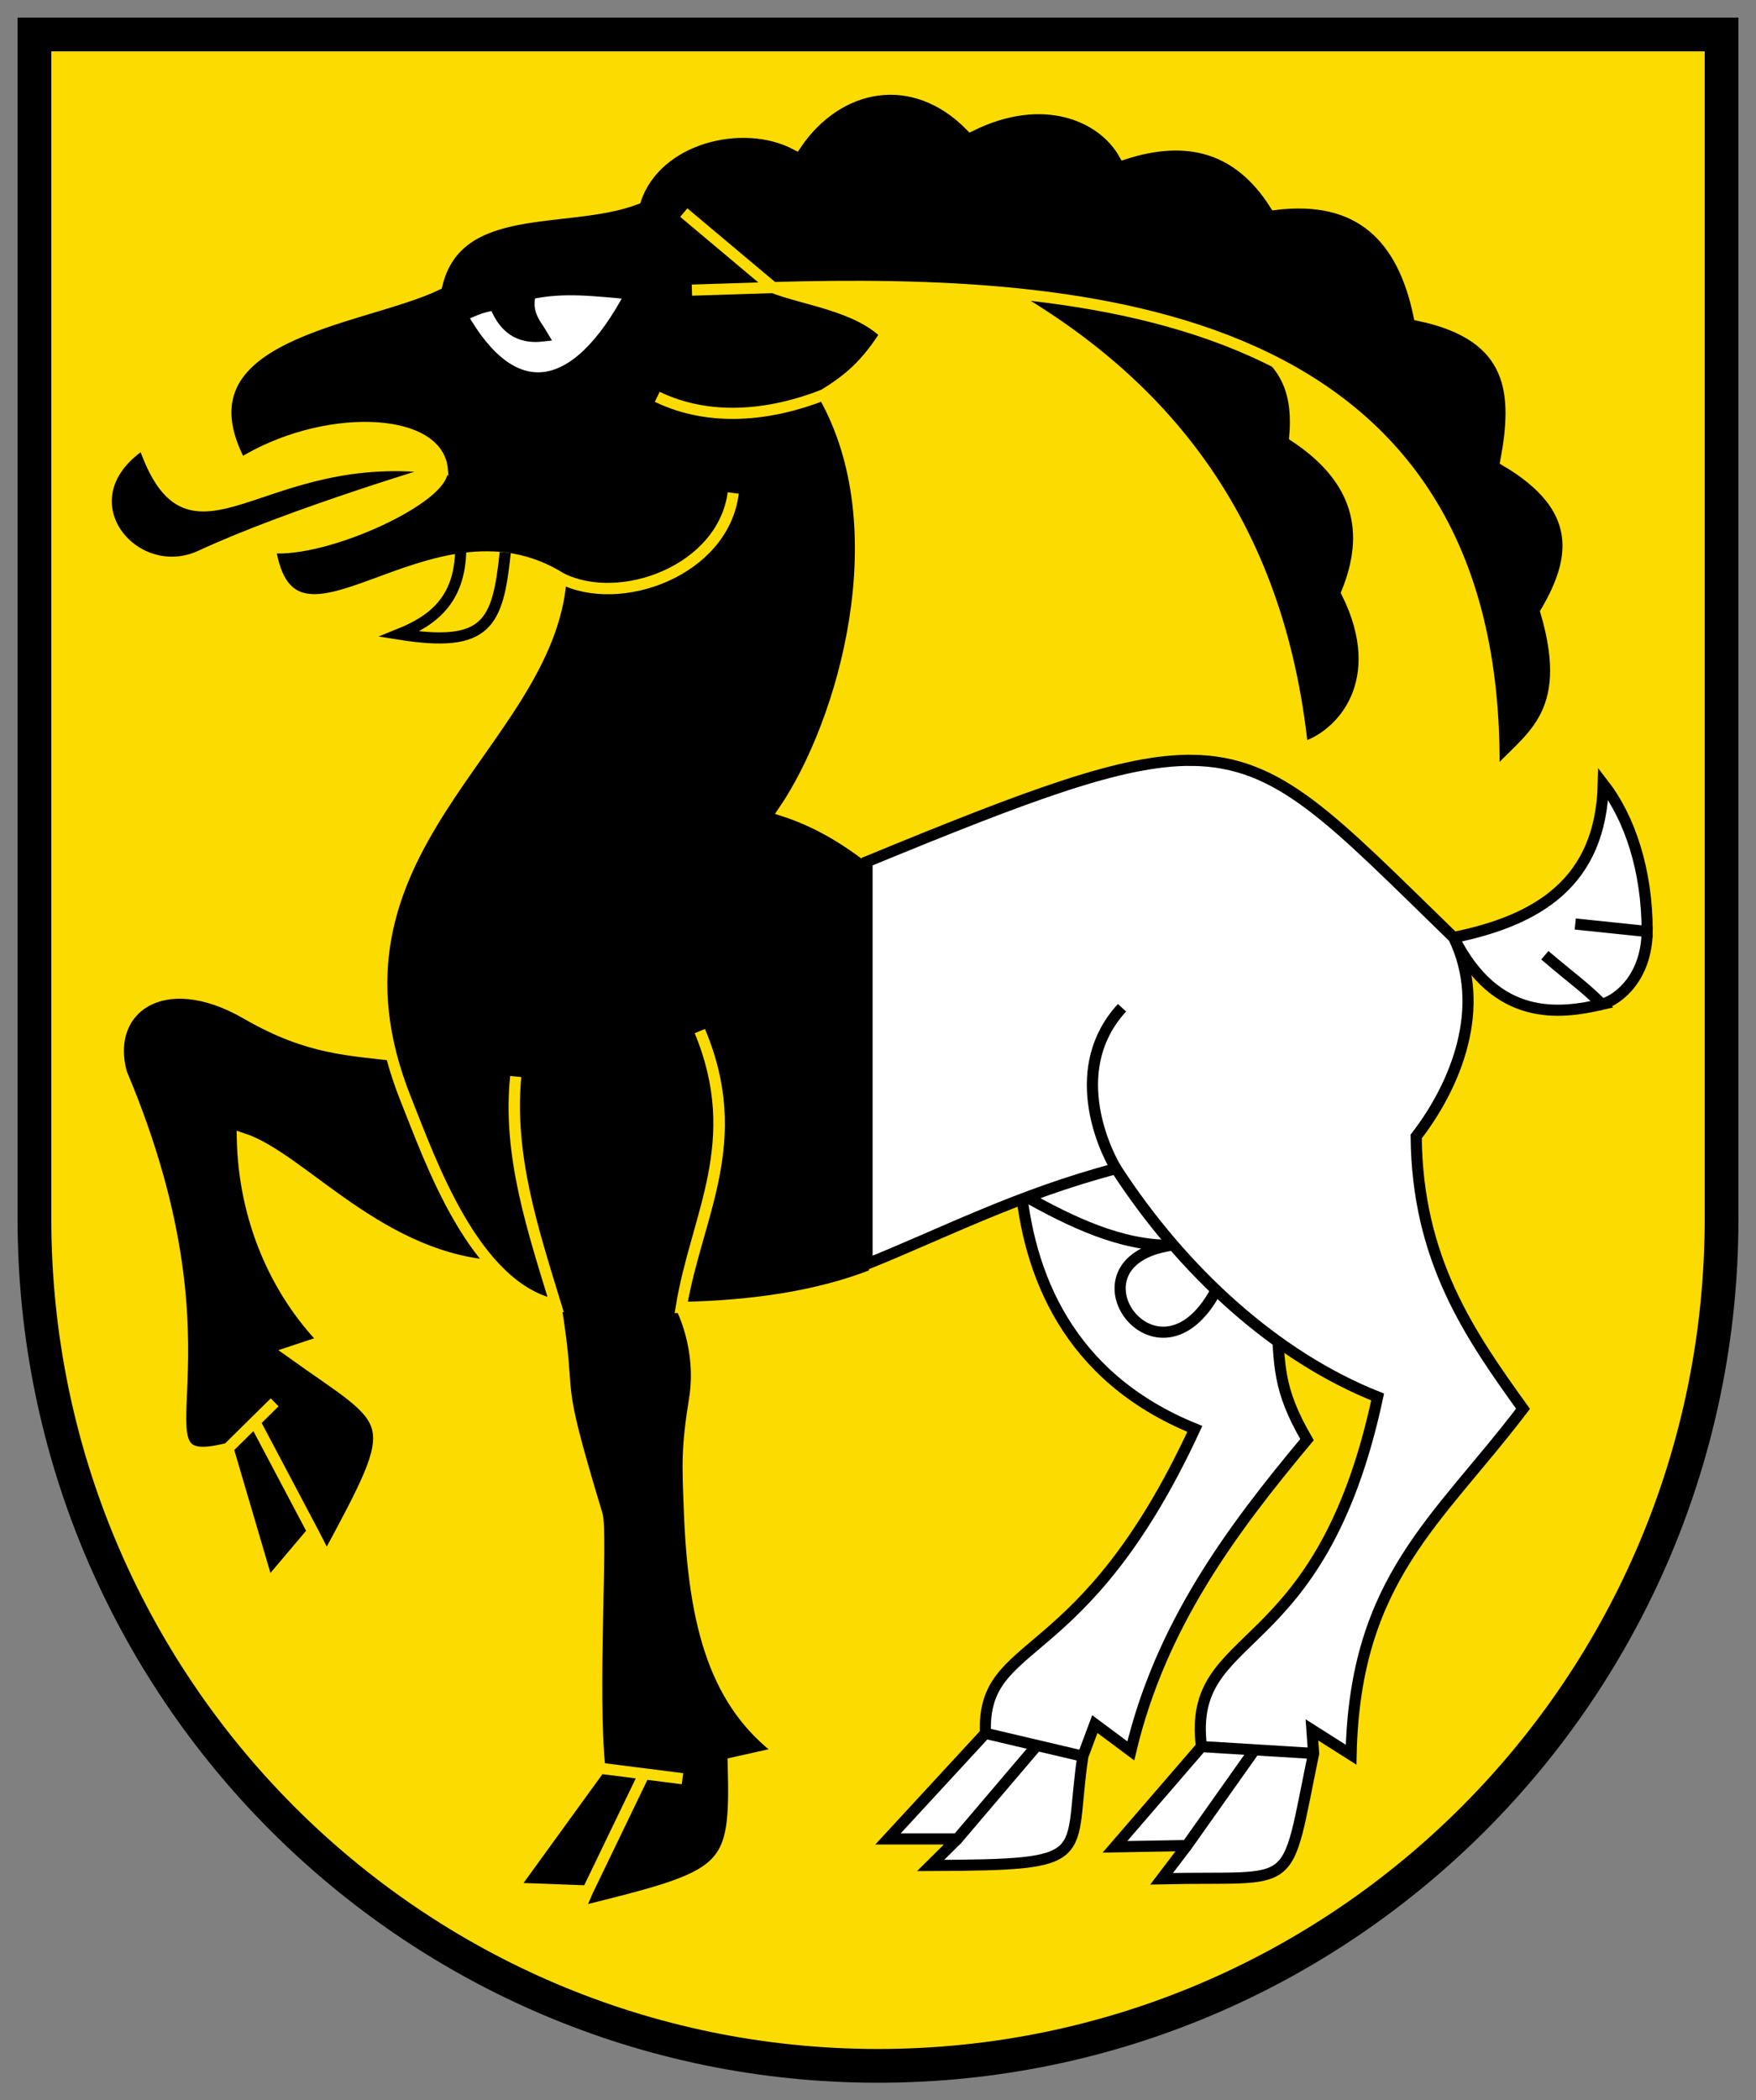
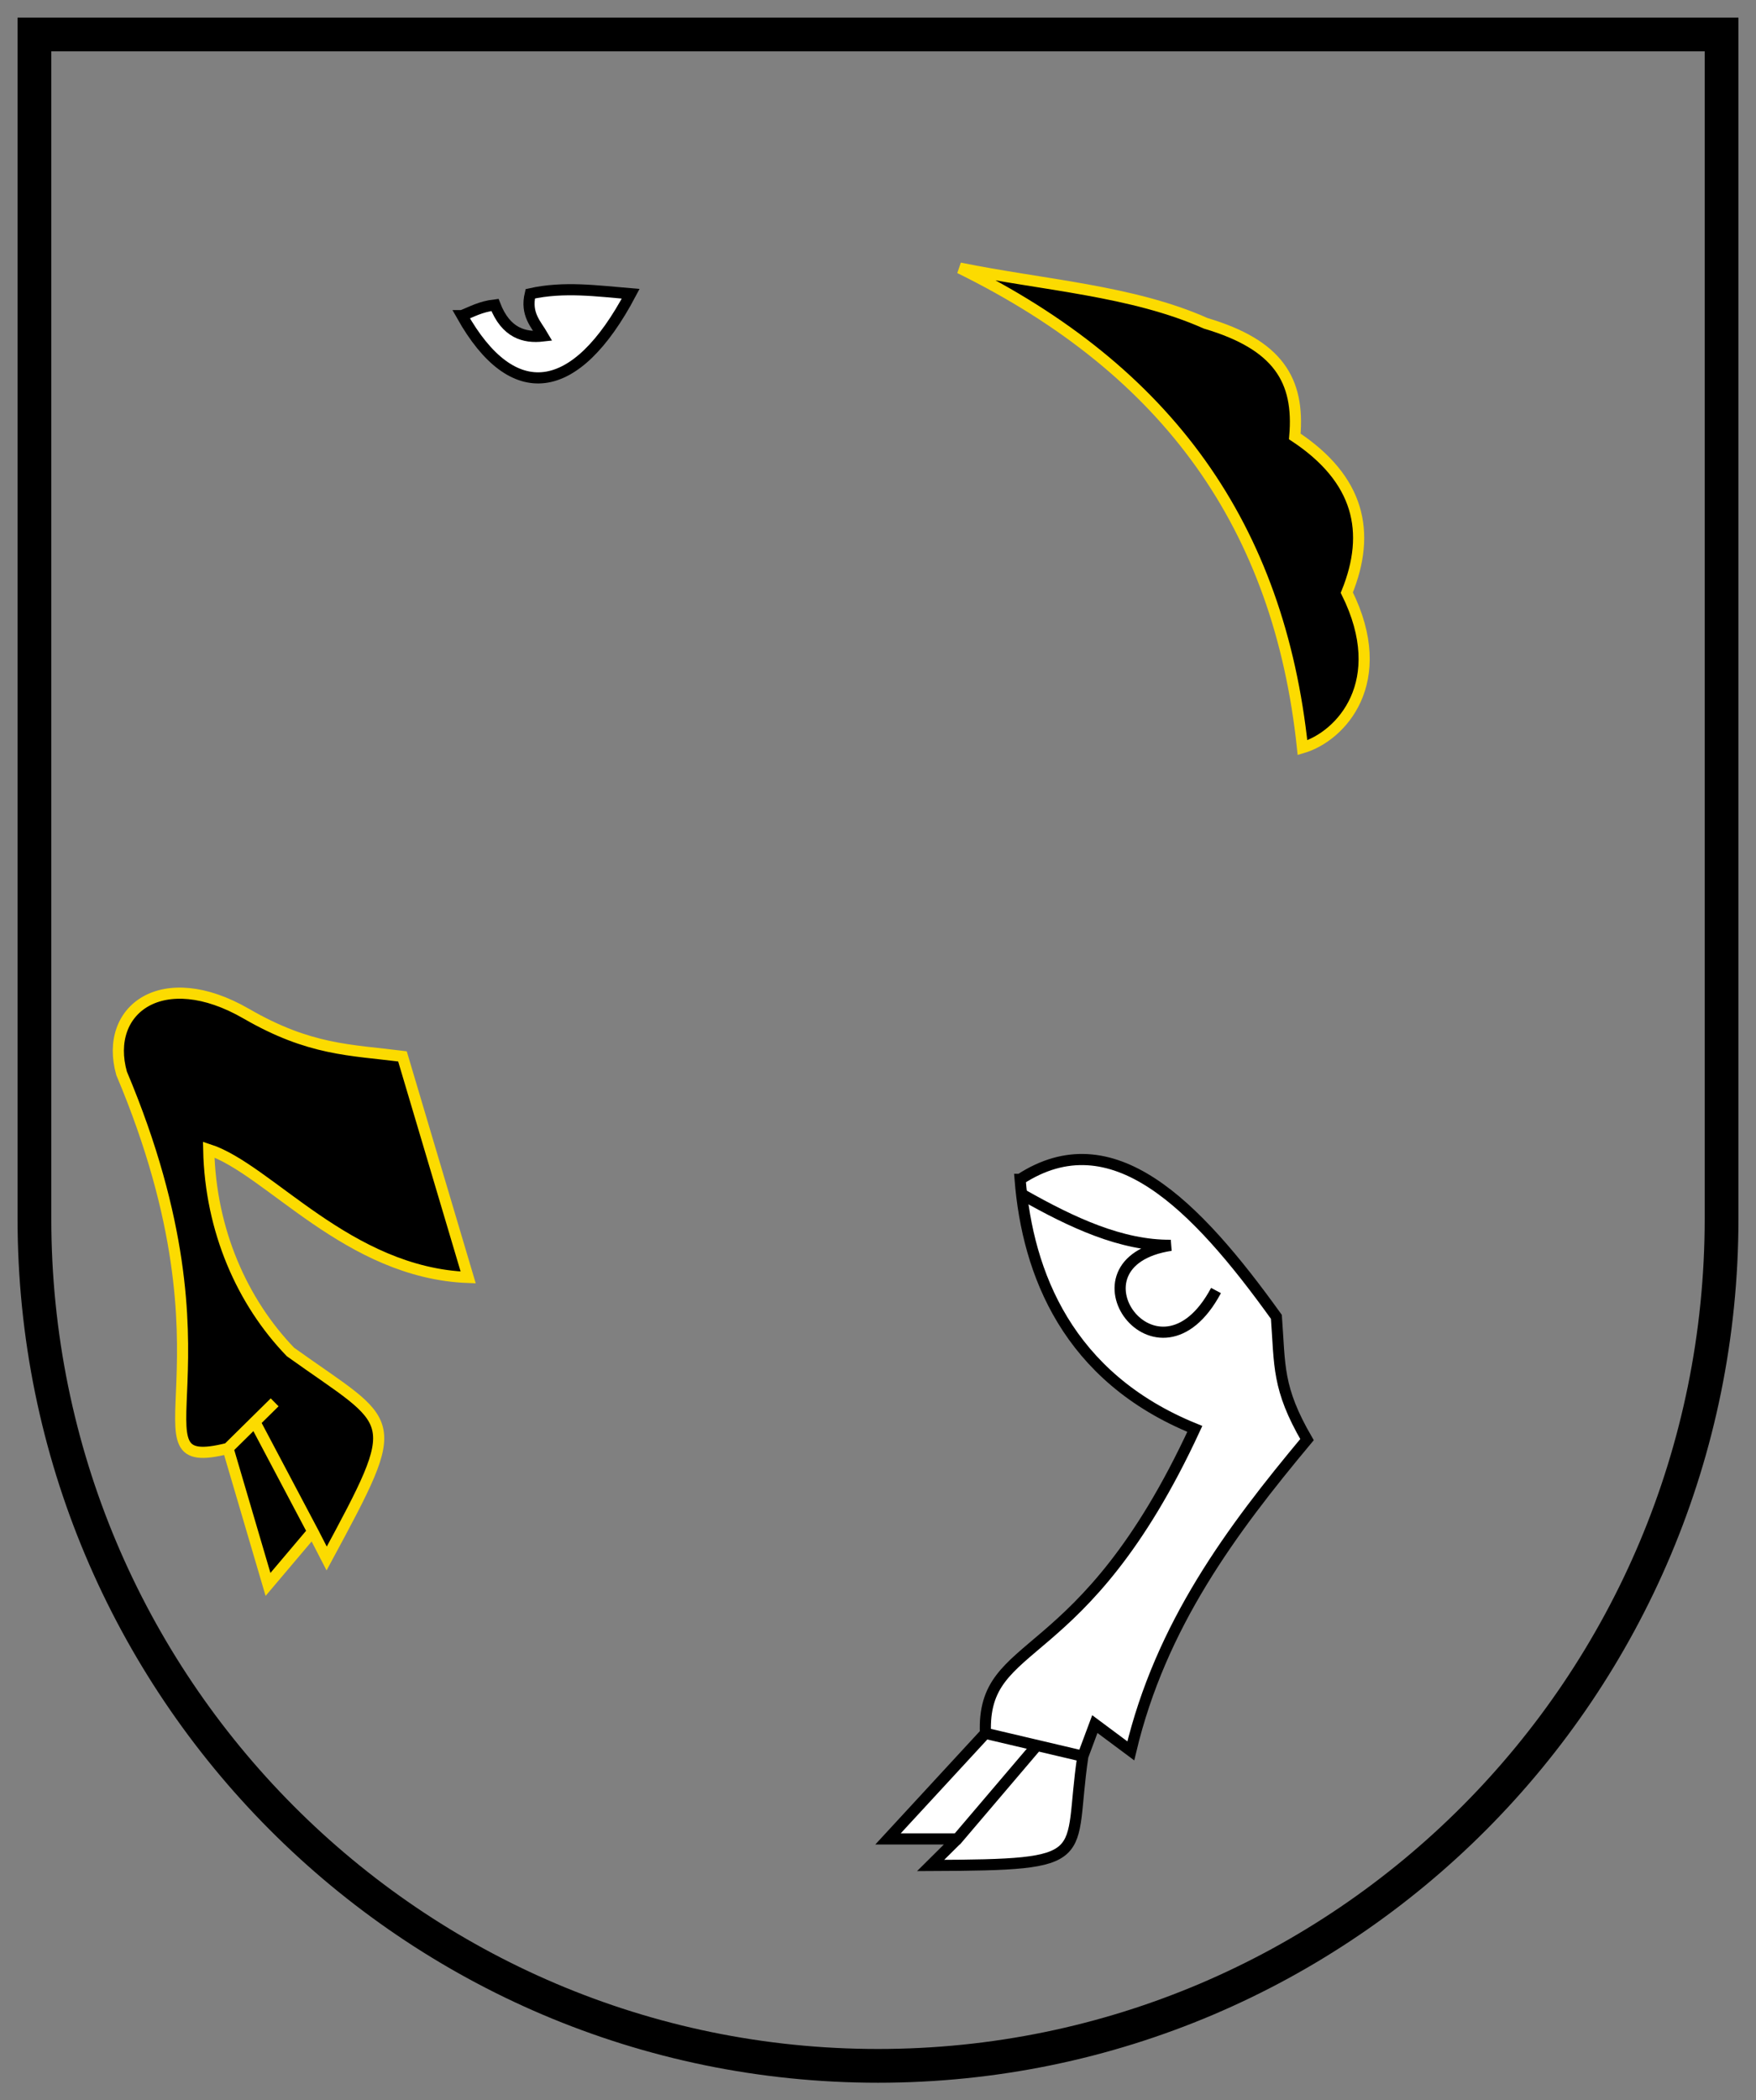
<svg xmlns="http://www.w3.org/2000/svg" height="597.688" width="500">
  <rect width="100%" height="100%" fill="#808080" stroke="none" />
-   <path d="m-32.002 204.368v336.978c0 133.157 107.539 241.102 240.196 241.102s240.196-107.945 240.196-241.102v-336.978z" fill="#fcdb00" stroke-width=".801" transform="translate(41.806 -194.564)" />
  <g transform="matrix(.762 0 0 .762 828.04 72.71)">
    <g fill-rule="evenodd">
      <path d="m-728.039 4.692c78.079 38.4 119.359 96.719 128.079 179.119 14.4-4.24 33.12-24.56 16.56-57.92 9.2-22.64 4.64-42.4-19.44-58.32 1.84-21.12-6.32-34.24-33.28-42.24-27.44-12.24-60.96-14.32-91.919-20.64z" stroke="#fcdb00" stroke-width="4.16" />
-       <path d="m-936.277 299.09c-19.68-2.48-34.64-2.24-58.32-15.92-31.28-18.08-53.36-1.68-46.64 22.24 46.72 110.639.16 149.999 39.76 140.079l17.44-17.2-17.44 17.2 14.96 50.8 16.72-19.76-21.12-39.92 21.12 39.92 5.2 10.08c29.36-54.4 25.92-48.88-13.52-77.119l12.56-4.16c-18-18.64-29.92-45.36-30.56-75.599 22.4 7.28 52 46.08 96.959 47.76z" stroke="#fcdb00" stroke-width="4.16" />
-       <path d="m-762.358 224.45c-9.92-7.6-20.24-13.44-31.44-17.04 22.48-33.04 43.28-105.599 14.88-155.359-19.84 7.76-42.4 10.24-62.16.72 19.76 9.52 42.32 7.04 62.16-.72 9.6-5.84 16.08-11.6 23.12-22.72-10.64-10.56-30.24-12.8-42-17.36l-30.32.96 30.32-.96-33.36-28 33.36 28c115.999-3.2 272.638 6.08 269.358 182.479 12.32-14.32 31.04-21.84 19.44-61.36 11.76-19.92 14.32-39.12-14.96-56.4 4.56-24.56 3.76-46.8-32.48-54.32-6.08-29.36-22.4-45.28-53.76-41.44-13.84-21.84-33.28-26.32-56.4-18.88-8-14.24-30.16-23.92-57.36-10.48-21.44-21.76-49.6-16.16-65.28 6.96-19.92-10.48-52.08-2.48-59.84 20.4-25.52 9.68-66.56-.24-74.319 32-28.16 13.52-99.199 18-73.279 66.8 30.56-19.04 73.439-17.6 75.279 2-68.639-9.84-93.919 42.24-111.679-9.52-31.04 20.32-3.92 53.6 21.44 41.92 33.6-15.6 90.239-32.4 90.239-32.4 1.6 10.24-42.88 31.36-64.32 29.36 7.92 51.52 60.32-19.12 108.719 11.44 22.16 11.12 60.4-2.88 64.32-31.84-3.6 29.12-42.4 43.12-64.32 31.84-4.48 62.8-95.679 101.199-57.84 195.039 8.88 22.08 25.28 69.839 55.84 76.319-8.72-28.48-17.68-55.84-14.96-85.279-3.04 29.28 6.4 57.2 14.96 85.279 6.56 40.24-1.76 21.52 15.44 78.319 2.08 6.8-2 66.56 1.04 94.719l30.88 3.92-30.88-3.92-32.48 44.8 27.92 1.04 20.96-43.44-20.96 43.44-3.44 7.92c56.64-14.08 58.88-14.72 57.84-55.76l17.92-4c-24-17.84-32.72-45.68-34.32-90.799-.64-16.56-1.04-22.56 2-41.36 2.96-18.8-5.04-33.92-5.04-33.92 5.52-34.24 24.16-61.68 6.96-103.199 17.44 41.44-1.2 68.799-6.96 103.199 24.96-.48 50.48-3.76 72.239-12.4z" stroke="#fcdb00" stroke-width="4.16" />
+       <path d="m-936.277 299.09c-19.68-2.48-34.64-2.24-58.32-15.92-31.28-18.08-53.36-1.68-46.64 22.24 46.72 110.639.16 149.999 39.76 140.079l17.44-17.2-17.44 17.2 14.96 50.8 16.72-19.76-21.12-39.92 21.12 39.92 5.2 10.08c29.36-54.4 25.92-48.88-13.52-77.119c-18-18.64-29.92-45.36-30.56-75.599 22.4 7.28 52 46.08 96.959 47.76z" stroke="#fcdb00" stroke-width="4.16" />
      <path d="m-705.479 345.009c2.8 35.12 17.76 73.919 65.28 93.199-42.08 90.959-79.679 76.959-78.239 113.679l36.4 8.56-36.4-8.56-36.4 39.44h25.92l28.88-33.92-28.88 33.92-10 9.92c62.48-.24 51.12-2.16 56.88-40.8l4.48-12 13.44 10c11.2-47.04 37.6-82.399 65.84-116.239-11.2-19.28-10.08-27.6-11.44-45.84-30.4-42.32-61.44-73.679-95.759-51.36z" fill="#fff" stroke="#000" stroke-width="4.16" />
-       <path d="m-704.359 350.849c18.4 10.4 36.8 18.96 55.2 18.8-41.6 6.32-4.88 57.6 16.88 16.88z" fill="#fff" />
    </g>
    <path d="m-704.359 350.849c18.4 10.4 36.8 18.96 55.2 18.8-41.6 6.32-4.88 57.6 16.88 16.88" fill="none" stroke="#000" stroke-width="4.16" />
-     <path d="m-641.319 188.53c-25.76-.24-59.92 12.56-121.359 37.84v150.239c28.24-11.36 56.72-26.08 93.039-35.6-5.2-8.64-18.08-38 2.24-60.08-20.32 22.08-7.36 51.44-2.24 60.08 25.12 38.72 60 70.319 97.759 85.279-21.52 100.479-71.439 85.359-65.84 130.559l41.92 2.56-41.92-2.56-32.32 37.44 26.88-.48 24.64-34.8-24.64 34.8-9.44 12.4c51.92-1.2 45.76 6.4 56.8-46.8l-.64-8.8 14.64 9.28c1.44-65.68 32.32-87.199 64.24-129.199-19.92-27.68-39.52-55.76-39.92-101.679 14.96-19.36 26.64-48.4 14-74.319-45.52-44.16-64.72-65.84-97.839-66.16zm97.839 66.16c15.92 31.76 39.84 28.56 55.44 24.96-7.44-7.28-9.92-8.64-21.36-18.32 11.36 9.68 13.92 11.04 21.36 18.32 6.4-1.84 16.64-10.24 16.88-27.2l-26.88-2.8 26.88 2.8c0-22.8-6.48-42.32-16.4-55.12-.88 36.8-24.48 50.96-55.92 57.36z" fill="#fff" fill-rule="evenodd" stroke="#000" stroke-width="4.16" />
-     <path d="m-914.517 109.651c-.16 19.36-10.88 26.88-22.96 31.76 32.8 5.2 36.8-3.76 39.6-30.48" fill="none" stroke="#000" stroke-width="4.16" />
    <path d="m-914.037 22.452c3.52-1.36 6.88-3.36 12.32-4 4.08 10.56 11.04 12.4 17.92 11.6-2.56-4.4-6.56-8.08-4.72-15.76 12.56-2.8 25.04-1.04 37.52 0-20.64 38.96-44.16 41.68-63.04 8.16z" fill="#fff" fill-rule="evenodd" stroke="#000" stroke-width="4.16" />
  </g>
  <path d="m-32.002 204.368v336.978c0 133.157 107.539 241.102 240.196 241.102 132.657 0 240.196-107.945 240.196-241.102v-336.978z" fill="none" stroke="#000" stroke-width="9.608" transform="translate(41.806 -194.564)" />
</svg>